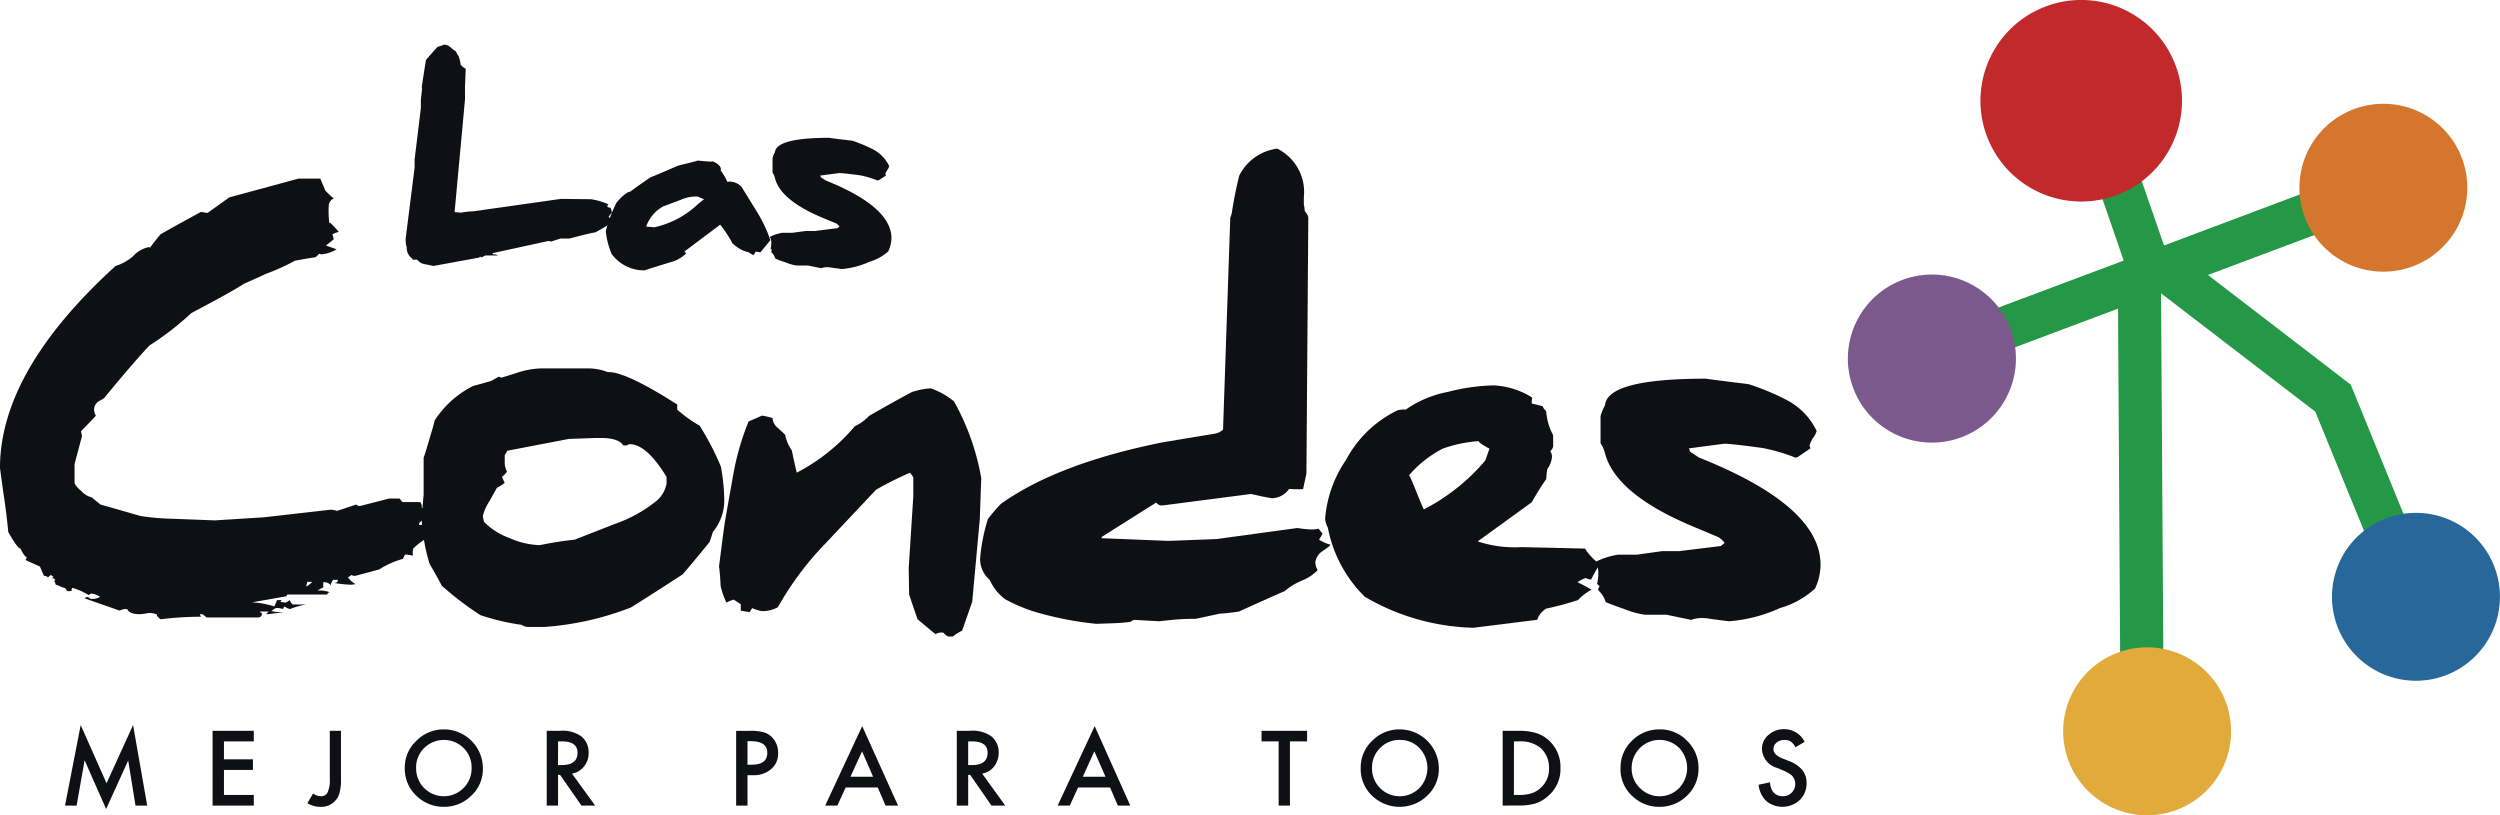
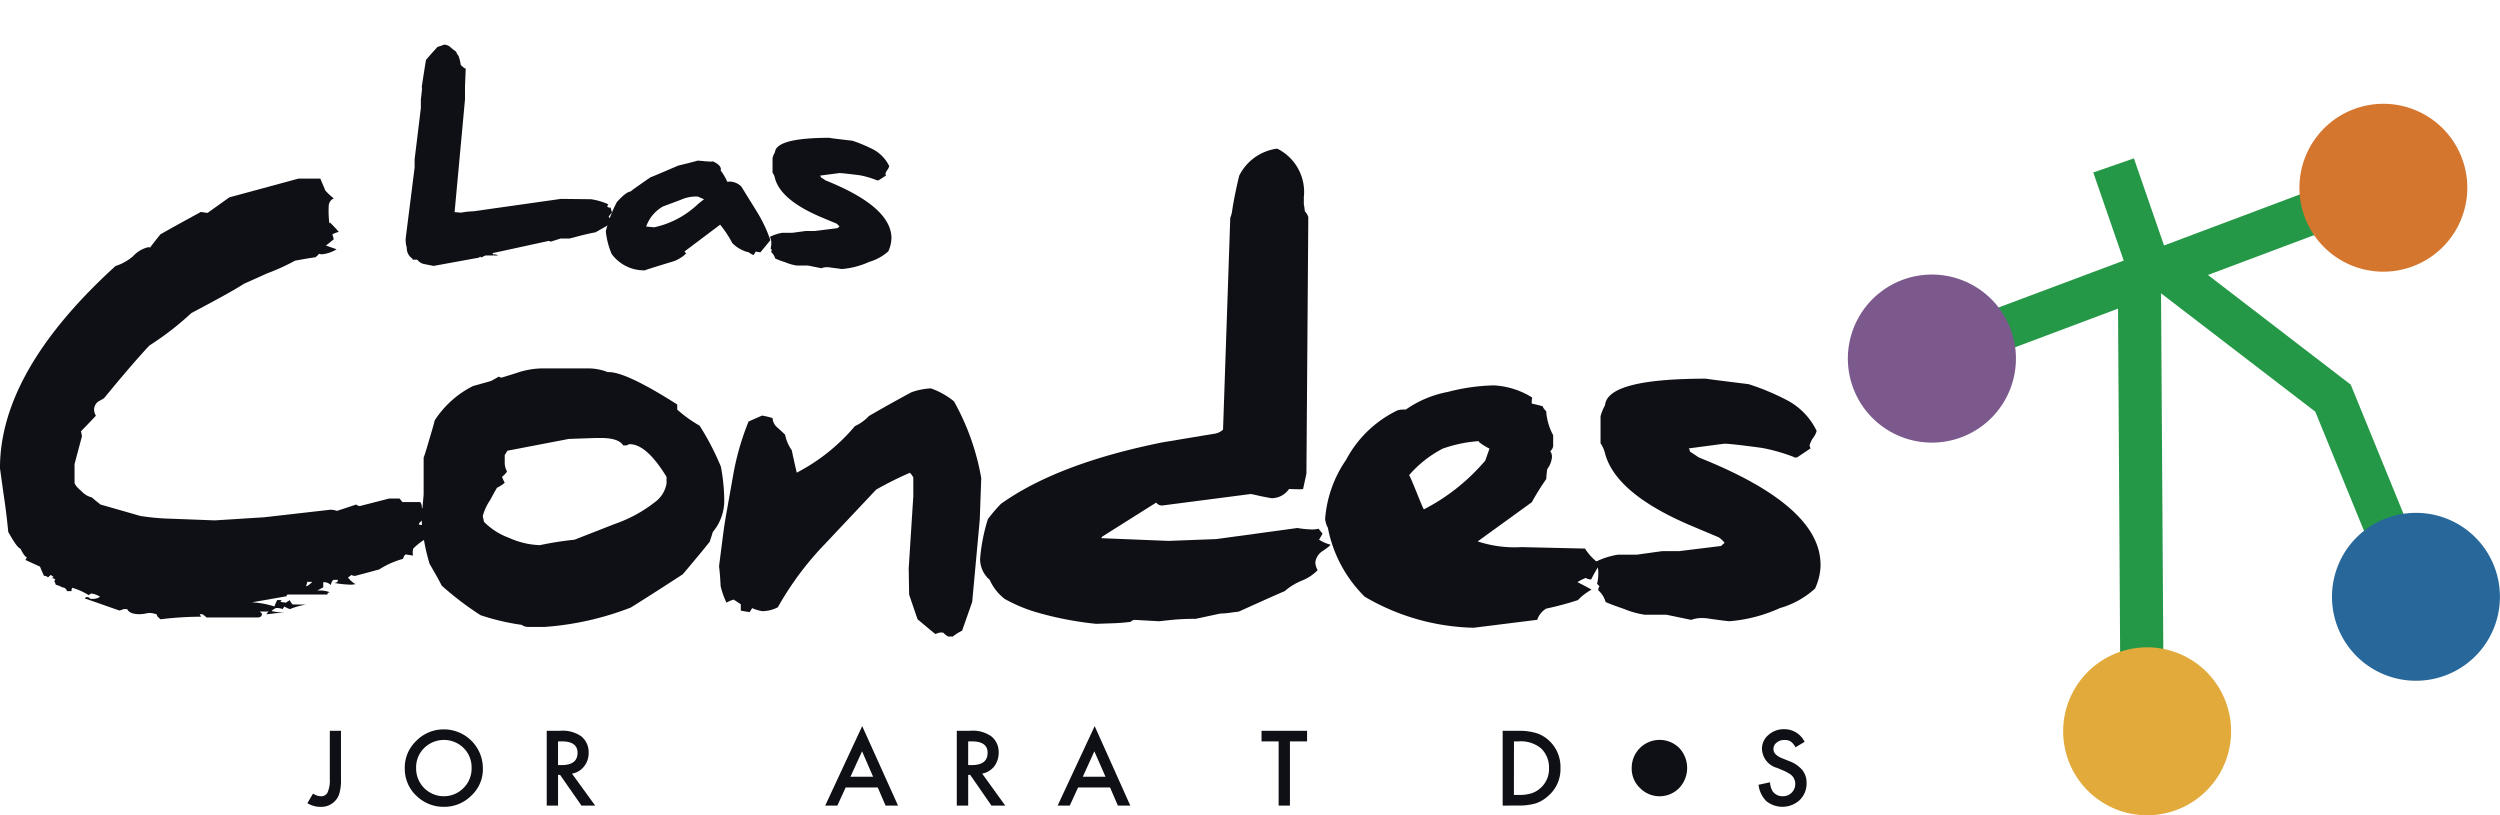
<svg xmlns="http://www.w3.org/2000/svg" id="Grupo_152" data-name="Grupo 152" width="170.948" height="55.75" viewBox="0 0 170.948 55.75">
-   <path id="Trazado_13651" data-name="Trazado 13651" d="M40.893,213.215l1.073-5.507,1.767,3.981,1.814-3.981.966,5.507h-.8l-.5-3.088-1.509,3.322-1.471-3.33-.549,3.1Z" transform="translate(-36.447 -158.129)" fill="#0f1015" />
-   <path id="Trazado_13652" data-name="Trazado 13652" d="M52.85,208.788H50.809v1.227h1.982v.723H50.809v1.711H52.85v.729H50.031v-5.114H52.85Z" transform="translate(-35.495 -158.092)" fill="#0f1015" />
  <path id="Trazado_13653" data-name="Trazado 13653" d="M58.2,208.064v3.3a3.2,3.2,0,0,1-.086.884,1.252,1.252,0,0,1-.275.565,1.3,1.3,0,0,1-1.031.452,1.724,1.724,0,0,1-.906-.252l.388-.659a.986.986,0,0,0,.519.182.474.474,0,0,0,.474-.257,2.013,2.013,0,0,0,.153-.915v-3.3Z" transform="translate(-34.884 -158.092)" fill="#0f1015" />
  <path id="Trazado_13654" data-name="Trazado 13654" d="M61.933,210.606a2.516,2.516,0,0,1,.8-1.857,2.609,2.609,0,0,1,1.89-.774,2.665,2.665,0,0,1,2.652,2.654,2.453,2.453,0,0,1-.789,1.875,2.609,2.609,0,0,1-1.906.767,2.642,2.642,0,0,1-1.771-.681,2.521,2.521,0,0,1-.873-1.984m.775,0a1.894,1.894,0,0,0,3.237,1.382,1.882,1.882,0,0,0,.556-1.375,1.858,1.858,0,0,0-.549-1.366,1.919,1.919,0,0,0-2.69,0,1.84,1.84,0,0,0-.555,1.358" transform="translate(-34.256 -158.101)" fill="#0f1015" />
  <path id="Trazado_13655" data-name="Trazado 13655" d="M72.453,210.992l1.584,2.185H73.1l-1.462-2.1H71.5v2.1h-.775v-5.114h.9a2.235,2.235,0,0,1,1.467.381,1.393,1.393,0,0,1,.5,1.117,1.454,1.454,0,0,1-.315.94,1.318,1.318,0,0,1-.823.491m-.956-.584h.235c.741,0,1.1-.283,1.1-.841,0-.518-.356-.778-1.06-.778H71.5Z" transform="translate(-33.341 -158.092)" fill="#0f1015" />
-   <path id="Trazado_13656" data-name="Trazado 13656" d="M83.233,211.1v2.08h-.777v-5.114h.871a3.653,3.653,0,0,1,.978.088,1.311,1.311,0,0,1,.583.332,1.483,1.483,0,0,1,.438,1.086,1.366,1.366,0,0,1-.474,1.107,1.815,1.815,0,0,1-1.27.42Zm0-.718h.28c.714,0,1.072-.267,1.072-.818,0-.521-.374-.788-1.106-.788h-.246Z" transform="translate(-32.119 -158.092)" fill="#0f1015" />
  <path id="Trazado_13657" data-name="Trazado 13657" d="M91.565,211.968H89.371l-.569,1.241h-.831l2.53-5.436,2.451,5.436H92.1Zm-.317-.732-.756-1.74-.795,1.74Z" transform="translate(-31.545 -158.122)" fill="#0f1015" />
  <path id="Trazado_13658" data-name="Trazado 13658" d="M97.857,210.992l1.577,2.185H98.49l-1.453-2.1H96.9v2.1h-.78v-5.114h.9a2.2,2.2,0,0,1,1.465.381,1.376,1.376,0,0,1,.5,1.117,1.541,1.541,0,0,1-.308.94,1.357,1.357,0,0,1-.825.491m-.954-.584h.237c.738,0,1.092-.283,1.092-.841,0-.518-.35-.778-1.071-.778H96.9Z" transform="translate(-30.696 -158.092)" fill="#0f1015" />
  <path id="Trazado_13659" data-name="Trazado 13659" d="M105.951,211.968h-2.187l-.568,1.241h-.83l2.533-5.436,2.436,5.436h-.85Zm-.31-.732-.765-1.74-.788,1.74Z" transform="translate(-30.046 -158.122)" fill="#0f1015" />
  <path id="Trazado_13660" data-name="Trazado 13660" d="M116.935,208.788v4.39h-.772v-4.39h-1.17v-.724h3.115v.724Z" transform="translate(-28.731 -158.092)" fill="#0f1015" />
-   <path id="Trazado_13661" data-name="Trazado 13661" d="M121.135,210.606a2.5,2.5,0,0,1,.793-1.857,2.6,2.6,0,0,1,1.889-.774,2.682,2.682,0,0,1,2.662,2.654,2.492,2.492,0,0,1-.789,1.875,2.715,2.715,0,0,1-3.69.086,2.514,2.514,0,0,1-.865-1.984m.776,0a1.892,1.892,0,0,0,3.235,1.382,1.979,1.979,0,0,0,0-2.74,1.793,1.793,0,0,0-1.339-.55,1.817,1.817,0,0,0-1.344.55,1.854,1.854,0,0,0-.552,1.358" transform="translate(-28.092 -158.101)" fill="#0f1015" />
  <path id="Trazado_13662" data-name="Trazado 13662" d="M129.927,213.178v-5.114H131a3.962,3.962,0,0,1,1.208.151,2.261,2.261,0,0,1,.871.5,2.44,2.44,0,0,1,.8,1.888,2.4,2.4,0,0,1-.836,1.912,2.366,2.366,0,0,1-.865.514,4.053,4.053,0,0,1-1.2.144Zm.768-.729h.339a2.774,2.774,0,0,0,.876-.114,1.71,1.71,0,0,0,.614-.365,1.736,1.736,0,0,0,.573-1.363,1.8,1.8,0,0,0-.562-1.358,2.167,2.167,0,0,0-1.5-.462H130.7Z" transform="translate(-27.176 -158.092)" fill="#0f1015" />
-   <path id="Trazado_13663" data-name="Trazado 13663" d="M137.227,210.606a2.518,2.518,0,0,1,.786-1.857,2.614,2.614,0,0,1,1.9-.774,2.531,2.531,0,0,1,1.863.782,2.557,2.557,0,0,1,.784,1.873,2.52,2.52,0,0,1-.784,1.875,2.655,2.655,0,0,1-1.916.767,2.621,2.621,0,0,1-1.768-.681,2.5,2.5,0,0,1-.867-1.984m.764,0a1.827,1.827,0,0,0,.583,1.395,1.874,1.874,0,0,0,2.66-.012,2,2,0,0,0,.01-2.74,1.908,1.908,0,0,0-3.253,1.358" transform="translate(-26.416 -158.101)" fill="#0f1015" />
+   <path id="Trazado_13663" data-name="Trazado 13663" d="M137.227,210.606m.764,0a1.827,1.827,0,0,0,.583,1.395,1.874,1.874,0,0,0,2.66-.012,2,2,0,0,0,.01-2.74,1.908,1.908,0,0,0-3.253,1.358" transform="translate(-26.416 -158.101)" fill="#0f1015" />
  <path id="Trazado_13664" data-name="Trazado 13664" d="M148.922,208.829l-.625.373a1.03,1.03,0,0,0-.33-.4.748.748,0,0,0-.427-.1.779.779,0,0,0-.534.183.541.541,0,0,0-.211.448c0,.247.193.452.558.606l.5.2a2.18,2.18,0,0,1,.915.615,1.389,1.389,0,0,1,.29.891,1.577,1.577,0,0,1-.475,1.169,1.75,1.75,0,0,1-2.272.072,1.863,1.863,0,0,1-.536-1.123l.787-.169a1.213,1.213,0,0,0,.183.624.811.811,0,0,0,.7.328.8.8,0,0,0,.594-.242.816.816,0,0,0,.244-.608.75.75,0,0,0-.047-.267.829.829,0,0,0-.129-.235.875.875,0,0,0-.232-.192,2.642,2.642,0,0,0-.326-.177l-.489-.209a1.4,1.4,0,0,1-1.052-1.287,1.218,1.218,0,0,1,.436-.966,1.57,1.57,0,0,1,1.105-.4,1.535,1.535,0,0,1,1.371.861" transform="translate(-25.526 -158.102)" fill="#0f1015" />
  <path id="Trazado_13665" data-name="Trazado 13665" d="M76.093,177.061a1.454,1.454,0,0,0-.226.282l.13.14v.307a.2.2,0,0,0-.191.134c-.206.121-.478.279-.84.48-.295.049-.644.133-1.058.236-.439.119-.679.179-.72.187h-.6l-.687.216a.2.2,0,0,0-.156-.047l-3.813.831a.2.2,0,0,0,.033.084h.063a.446.446,0,0,1,.282.076h-.87l-.3.145a.055.055,0,0,0-.04-.052l-.018-.017a.212.212,0,0,0-.067.068L63.9,180.7l-.633-.125a.757.757,0,0,1-.483-.3h-.326v-.067a.863.863,0,0,1-.393-.76,1.836,1.836,0,0,1-.074-.639l.611-4.836v-.565l.426-3.5v-.586c.046-.376.072-.618.082-.755a.141.141,0,0,0-.01-.074c.044-.6-.107.785.03-.31.038-.24.116-.758.247-1.563.174-.214.439-.511.795-.9a3.125,3.125,0,0,0,.434-.149.646.646,0,0,1,.432.162,3.008,3.008,0,0,0,.393.307,1.215,1.215,0,0,0,.171.3,2.749,2.749,0,0,1,.152.609,1.15,1.15,0,0,0,.341.271l-.049,1.232v.868l-.711,7.7.446.039a5,5,0,0,1,.844-.094l5.98-.848,2.048.022a4.415,4.415,0,0,1,1.215.357v-.02c-.033.02-.056.066-.1.145a.2.2,0,0,0,.171.091H76c.008.018.041.135.1.348" transform="translate(-34.25 -162.517)" fill="#0f1015" />
  <path id="Trazado_13666" data-name="Trazado 13666" d="M85.629,178.2c-.163.209-.389.479-.675.824l-.326-.051a.843.843,0,0,1-.152.241,2.841,2.841,0,0,1-.371-.223.1.1,0,0,1-.049.01,2.42,2.42,0,0,1-1.019-.606,7.637,7.637,0,0,0-.833-1.263l-2.43,1.826c0,.011.014.033.045.071a.623.623,0,0,1,.053.081,2.572,2.572,0,0,1-.8.509c-1.336.407-2.011.618-2.011.636a2.739,2.739,0,0,1-2.277-1.121,5.36,5.36,0,0,1-.4-1.554,9,9,0,0,1,.754-1.989c.426-.476.742-.713.933-.723.068-.066.521-.394,1.367-.974.392-.152,1.022-.425,1.894-.8.873-.212,1.319-.328,1.319-.342h-.007c.068,0,.226.014.454.036s.369.03.481.03a.259.259,0,0,0,.124-.017c.367.168.551.35.551.544a.3.3,0,0,1-.018.082,3.56,3.56,0,0,1,.456.774,1.688,1.688,0,0,1,.187-.015,1.161,1.161,0,0,1,.78.347c.4.656.765,1.234,1.081,1.751a9.594,9.594,0,0,1,.9,1.917m-4.537-2.806-.424-.183a2.508,2.508,0,0,0-1.163.218l-1.227.46a2.562,2.562,0,0,0-1.1,1.253l-.044.117.547.052a6.24,6.24,0,0,0,2.986-1.58c.039-.035.184-.152.424-.337" transform="translate(-32.96 -161.769)" fill="#0f1015" />
  <path id="Trazado_13667" data-name="Trazado 13667" d="M92.858,178.207a2.213,2.213,0,0,1-.219.9,3.349,3.349,0,0,1-1.294.713,5.667,5.667,0,0,1-1.87.492c-.033,0-.267-.04-.712-.092a1.451,1.451,0,0,0-.3-.034,1.082,1.082,0,0,0-.4.071l-.905-.183h-.791a3.539,3.539,0,0,1-.783-.23,4.969,4.969,0,0,1-.672-.253.991.991,0,0,0-.268-.433.2.2,0,0,1,.043-.147l-.092-.094a1.464,1.464,0,0,0,.049-.374.844.844,0,0,0-.1-.432,3.128,3.128,0,0,1,.828-.274h.69l.942-.127h.628l1.535-.193c.084-.071.139-.109.139-.109a.934.934,0,0,0-.225-.216c-.2-.075-.55-.225-1.078-.447-1.809-.777-2.849-1.655-3.109-2.639a.979.979,0,0,0-.166-.382v-.989a1.379,1.379,0,0,1,.166-.411c.054-.651,1.3-.985,3.737-.985h-.012c0,.015.53.078,1.572.2a10.235,10.235,0,0,1,1.439.605,2.545,2.545,0,0,1,1.077,1.131.726.726,0,0,1-.129.261.8.8,0,0,0-.131.269l.035.113-.5.329h-.144c.028,0,.041,0,.041,0a6.452,6.452,0,0,0-1.171-.345c-.785-.1-1.251-.151-1.417-.151l-1.308.171a.137.137,0,0,1,.04.112c.082.054.192.121.329.217,3,1.2,4.508,2.517,4.508,3.963" transform="translate(-31.902 -161.916)" fill="#0f1015" />
  <path id="Trazado_13668" data-name="Trazado 13668" d="M66.23,198.376a3.821,3.821,0,0,0-1.112.795,1.417,1.417,0,0,0-.031.256.655.655,0,0,0,.031.209c-.078,0-.235-.029-.49-.067-.071,0-.139.1-.206.3a5.721,5.721,0,0,0-1.623.721l-1.627.437a.41.41,0,0,1-.275-.063,1.229,1.229,0,0,1-.237.173,1.672,1.672,0,0,0,.512.456,1.308,1.308,0,0,1-.342.039,7.4,7.4,0,0,1-1.131-.121c.184,0,.273-.066.273-.209h-.308a.547.547,0,0,0-.17.36.693.693,0,0,0-.524-.2v.352l-.416.222a1.951,1.951,0,0,1,.878.12c-.12,0-.176.052-.176.15h-2.69c-.07,0-.1.042-.1.117l-2.369.416a6.18,6.18,0,0,1,1.533.283c.021-.062.082-.212.185-.435h.306l-.082.121.37.055.284-.177c0,.059.049.152.184.3l.919.008a4.863,4.863,0,0,0-1.1.308,1.456,1.456,0,0,1-.386-.179l-.115.179a1.051,1.051,0,0,0-.459-.071,1.076,1.076,0,0,0-.306.206,4.028,4.028,0,0,0,.951.1c-.071,0-.282.018-.645.045-.351.046-.565.07-.626.07-.021,0-.021,0-.021-.011s.049-.083.149-.173h-.615l.155.136c0,.187-.1.271-.306.271H50.989a1.654,1.654,0,0,0-.289-.222h-.177l.091.174h-.356a23.266,23.266,0,0,0-2.42.172c-.158-.138-.242-.226-.242-.275a.342.342,0,0,1,.022-.04,1.346,1.346,0,0,0-.55-.117,1.925,1.925,0,0,0-.315.054c-.18.02-.283.031-.319.031-.486,0-.771-.115-.869-.351h-.233c-.022.007-.116.045-.3.1l-2.369-.83a.2.2,0,0,1,.156-.093.3.3,0,0,1,.222.123h.268a1,1,0,0,0,.4-.137,1.386,1.386,0,0,0-.575-.225.283.283,0,0,0-.193.114,4.6,4.6,0,0,0-1.126-.506c-.047.04-.059.116-.059.226h-.311a.331.331,0,0,0-.316-.255,1.992,1.992,0,0,0-.45-.183c-.05-.169-.091-.247-.127-.259a.108.108,0,0,0,.091-.1.462.462,0,0,0-.308-.1.284.284,0,0,0,.2-.071l-.2-.138-.192.173a.32.32,0,0,0-.271-.11c-.065-.145-.155-.349-.272-.632l-.991-.452a.952.952,0,0,1,.1-.177c-.113-.032-.259-.227-.444-.6-.161-.039-.43-.42-.835-1.142-.094-1-.21-1.874-.328-2.639l-.238-1.724q0-6.63,7.9-13.821a3.4,3.4,0,0,0,1.2-.669,2.012,2.012,0,0,1,1.042-.617.472.472,0,0,1,.124.024c.148-.207.379-.5.7-.9.616-.357,1.545-.867,2.776-1.537.252.042.4.066.455.066l1.486-1.062,4.738-1.284h1.484c.074.187.2.462.341.815a4.609,4.609,0,0,0,.581.542.574.574,0,0,0-.348.513,7.165,7.165,0,0,0,.044,1.206.823.823,0,0,0,.035-.077,7.925,7.925,0,0,1,.611.647,1.834,1.834,0,0,0-.446.171v-.023a3.086,3.086,0,0,1,.1.359l-.533.427c.128.042.369.13.73.254a2.354,2.354,0,0,1-.995.343.583.583,0,0,1-.206-.037,1.114,1.114,0,0,1-.255.242c-.328.042-.8.124-1.388.232a14.636,14.636,0,0,1-1.936.879c-.265.121-.78.357-1.557.7-.609.4-1.814,1.061-3.593,2a20.243,20.243,0,0,1-2.87,2.221c-.691.734-1.73,1.928-3.1,3.6-.085.06-.229.136-.388.226a.682.682,0,0,0-.295.6.862.862,0,0,0,.124.375c-.208.223-.558.591-1.044,1.088v-.054c.022,0,.045.126.091.365l-.508,1.906v1.264c0,.124.159.326.481.6a1.4,1.4,0,0,0,.707.42c.125.118.316.269.584.483.06.02.973.276,2.725.782a15.685,15.685,0,0,0,2.1.189l3,.114,3.36-.212,4.538-.516a1.332,1.332,0,0,1,.447.079l1.324-.436a.326.326,0,0,0,.263.1l1.983-.508h.713l.193.239H65.6a.574.574,0,0,1,.109.394.435.435,0,0,0,.286.061,1.262,1.262,0,0,0-.1.276.909.909,0,0,0,.269.222,2.74,2.74,0,0,0-.621.476c-.012.041-.03.061-.03.082,0,.04.043.051.12.051h.53v-.011a2.621,2.621,0,0,0-.269.667c.086.04.2.107.34.187m-8.016,3.055h-.3v-.038c-.03,0-.064.118-.12.338.076,0,.218-.1.422-.3" transform="translate(-36.866 -161.653)" fill="#0f1015" />
  <path id="Trazado_13669" data-name="Trazado 13669" d="M83.67,194.61a3.332,3.332,0,0,1-.785,2.2c-.025.093-.094.326-.214.669q-.623.787-1.839,2.219c-1.256.818-2.446,1.583-3.549,2.271a20.217,20.217,0,0,1-5.915,1.33H70.23a.8.8,0,0,1-.425-.153h-.053a15.875,15.875,0,0,1-2.744-.651,20.976,20.976,0,0,1-2.661-2.026c-.158-.326-.436-.816-.825-1.487a12.921,12.921,0,0,1-.548-3.133l.141-1.607v-2.522c.04-.092.157-.448.342-1.09.2-.674.35-1.159.412-1.452a6.7,6.7,0,0,1,2.616-2.35c.258-.074.662-.183,1.223-.344.146-.071.331-.18.556-.306a.276.276,0,0,0,.205.066l.99-.309a5.626,5.626,0,0,1,1.7-.316h3.3a3.755,3.755,0,0,1,1.244.252h.07c.8,0,2.367.739,4.682,2.217v.347a8.705,8.705,0,0,0,1.531,1.1,18.217,18.217,0,0,1,1.454,2.8,12.915,12.915,0,0,1,.23,2.271m-3.945-1.128v-.439c-.911-1.494-1.749-2.238-2.525-2.238a.22.22,0,0,0-.123.044c-.057.029-.091.041-.091.041H76.76q-.306-.512-1.551-.51h-.3l-1.865.065-4.2.806-.184.3v.6a1.4,1.4,0,0,0,.157.53,1.762,1.762,0,0,1-.346.361c.106.235.166.372.189.4a2.252,2.252,0,0,1-.53.342s-.171.286-.474.854a3.533,3.533,0,0,0-.5,1.091c.008.026.043.163.082.38a4.6,4.6,0,0,0,1.716,1.1,5.52,5.52,0,0,0,2.109.5,22.633,22.633,0,0,1,2.372-.373L76.2,196.25a9.373,9.373,0,0,0,2.712-1.474,2,2,0,0,0,.815-1.294" transform="translate(-34.147 -160.428)" fill="#0f1015" />
  <path id="Trazado_13670" data-name="Trazado 13670" d="M99.326,193.016l-.1,2.807-.518,5.635-.691,1.969a3.3,3.3,0,0,0-.635.4h-.273q-.114,0-.394-.277h-.218l-.312.1c-.257-.2-.65-.533-1.21-1-.133-.378-.324-.938-.579-1.693l-.03-1.8.315-4.928v-1.283a1.5,1.5,0,0,0-.232-.318,23.373,23.373,0,0,0-2.31,1.153l-3.485,3.7a21.15,21.15,0,0,0-3.234,4.34,2.258,2.258,0,0,1-1.082.268,2.861,2.861,0,0,1-.675-.206l-.173.273c-.084-.013-.278-.043-.605-.1v-.436L82.4,201.3a2.044,2.044,0,0,0-.495.209,5.6,5.6,0,0,1-.4-1.135c-.031-.706-.081-1.149-.106-1.335v-.031l.279-2.175c.062-.481.15-1.052.276-1.731.088-.515.24-1.35.446-2.517a18.017,18.017,0,0,1,1.017-3.463l.922-.406a5.5,5.5,0,0,1,.719.172.909.909,0,0,0,.33.647c.3.267.475.436.528.492a2.709,2.709,0,0,0,.454,1.057c.061.3.169.8.341,1.537a13.1,13.1,0,0,0,3.977-3.182,3.079,3.079,0,0,0,.963-.695c.954-.556,1.92-1.091,2.9-1.62a4.6,4.6,0,0,1,1.332-.267,5.243,5.243,0,0,1,1.578.886,16.5,16.5,0,0,1,1.869,5.27" transform="translate(-32.23 -160.3)" fill="#0f1015" />
  <path id="Trazado_13671" data-name="Trazado 13671" d="M121.515,199.093c0,.051-.168.192-.518.424a1.081,1.081,0,0,0-.51.782,1.142,1.142,0,0,0,.159.533,3.1,3.1,0,0,1-1.04.7,4.221,4.221,0,0,0-1.213.734c-.707.3-1.742.77-3.14,1.4l-.541.07a6.665,6.665,0,0,1-.735.066l-1.674.359a15.575,15.575,0,0,0-1.809.09l-.682.075-1.668-.093h-.023a.454.454,0,0,0-.266.134,12.907,12.907,0,0,1-1.305.1l-.99.034h-.07a22.879,22.879,0,0,1-4.23-.836,10.767,10.767,0,0,1-2.022-.871,3.423,3.423,0,0,1-1.017-1.3,1.878,1.878,0,0,1-.657-1.433,12.277,12.277,0,0,1,.535-2.724,11.01,11.01,0,0,1,.891-1.041q3.866-2.756,11.029-4.2c.194-.03,1.38-.234,3.564-.592a1.084,1.084,0,0,0,.594-.283l.494-14.483a1.838,1.838,0,0,0,.118-.411c.106-.722.268-1.544.494-2.47a3.38,3.38,0,0,1,2.6-1.848,3.309,3.309,0,0,1,1.818,3.325v.481a3.582,3.582,0,0,1,.066.475.983.983,0,0,1,.24.4l-.129,17.541-.227,1.048a.79.79,0,0,1-.264.02c-.14,0-.373,0-.695-.02a1.456,1.456,0,0,1-1.179.633c-.034,0-.276-.043-.733-.134-.439-.1-.675-.153-.709-.153l-6.043.785a.49.49,0,0,1-.421-.2l-3.68,2.32c-.028.017-.046.063-.077.115l4.6.185,3.267-.124,5.547-.757a6.469,6.469,0,0,0,1,.1,1.7,1.7,0,0,0,.442-.052l.275.342-.237.409a2.607,2.607,0,0,0,.772.338" transform="translate(-30.546 -161.845)" fill="#0f1015" />
  <path id="Trazado_13672" data-name="Trazado 13672" d="M137.717,198.91a8.314,8.314,0,0,0-.59,1.028.578.578,0,0,1-.366-.1,2.863,2.863,0,0,0-.576.29c.245.118.572.286.964.51a3.746,3.746,0,0,0-.93.715,20.692,20.692,0,0,1-2.17.582,1.414,1.414,0,0,0-.615.766l-4.347.543a15.346,15.346,0,0,1-7.444-2.12,9,9,0,0,1-2.523-4.717,1.585,1.585,0,0,1-.188-.6,8.2,8.2,0,0,1,1.431-4.041,7.812,7.812,0,0,1,3.529-3.393,1.769,1.769,0,0,1,.554-.046,7.426,7.426,0,0,1,2.883-1.21,13.468,13.468,0,0,1,3.14-.446,5.476,5.476,0,0,1,2.622.831,1.668,1.668,0,0,0-.029.411c.214.049.476.109.755.188,0,.066.078.183.231.341a4.034,4.034,0,0,0,.477,1.636v.752a.524.524,0,0,1-.2.337.678.678,0,0,1,.121.375,1.617,1.617,0,0,1-.324.852c-.029.166-.051.391-.072.683a18.122,18.122,0,0,0-.986,1.584l-3.7,2.678a8.026,8.026,0,0,0,3,.391l4.336.1a3.942,3.942,0,0,0,1.022,1.073m-7.835-7.1.283-.808c-.029,0-.916-.5-.7-.515a9.305,9.305,0,0,0-2.493.515,7.679,7.679,0,0,0-2.309,1.824c.086,0,.924,2.251,1.017,2.33a13.806,13.806,0,0,0,4.206-3.346" transform="translate(-28.321 -160.319)" fill="#0f1015" />
  <path id="Trazado_13673" data-name="Trazado 13673" d="M151.067,198.957a3.951,3.951,0,0,1-.38,1.654,6,6,0,0,1-2.4,1.333,10.28,10.28,0,0,1-3.458.9c-.071,0-.506-.054-1.312-.166a3.03,3.03,0,0,0-.543-.053,2.043,2.043,0,0,0-.754.126l-1.684-.351h-1.479a6.074,6.074,0,0,1-1.441-.4c-.648-.224-1.063-.38-1.248-.471a1.7,1.7,0,0,0-.5-.8.366.366,0,0,1,.086-.275l-.17-.167a2.877,2.877,0,0,0,.084-.7,1.559,1.559,0,0,0-.184-.807,5.282,5.282,0,0,1,1.531-.488H138.5l1.749-.244h1.159l2.852-.35c.159-.145.243-.212.243-.212a1.5,1.5,0,0,0-.412-.386c-.356-.151-1.02-.429-2-.842q-5.035-2.166-5.764-4.891a2.02,2.02,0,0,0-.306-.691v-1.85a3.283,3.283,0,0,1,.306-.749c.108-1.219,2.407-1.82,6.928-1.82h-.027c0,.01.976.136,2.918.375a16.434,16.434,0,0,1,2.652,1.111,4.633,4.633,0,0,1,2,2.087,1.335,1.335,0,0,1-.242.476,1.74,1.74,0,0,0-.245.521l.065.2-.921.618H149.2c.045,0,.066-.01.066-.021a12.286,12.286,0,0,0-2.167-.626c-1.456-.2-2.33-.294-2.621-.294l-2.428.322a.28.28,0,0,1,.073.205c.139.1.353.231.615.413,5.565,2.213,8.325,4.659,8.325,7.328" transform="translate(-26.577 -160.364)" fill="#0f1015" />
  <path id="Trazado_13674" data-name="Trazado 13674" d="M184.76,188.085l-9.765-7.5,7.489-2.81-1.044-2.757-9.447,3.551-2.06-5.957-2.779.965,2.083,6.024-8.992,3.371,1.036,2.755,7.568-2.84.146,24.148,2.954-.013-.16-25.182,10.548,8.094,3.785,9.262,2.723-1.111Z" transform="translate(-24.019 -161.783)" fill="#249846" />
-   <path id="Trazado_13675" data-name="Trazado 13675" d="M173.071,167.938a6.891,6.891,0,1,1-8.422-4.906,6.889,6.889,0,0,1,8.422,4.906" transform="translate(-24.095 -162.805)" fill="#c2292a" />
  <path id="Trazado_13676" data-name="Trazado 13676" d="M162.119,188.262a5.746,5.746,0,1,1-2.35-7.771,5.744,5.744,0,0,1,2.35,7.771" transform="translate(-24.95 -161.034)" fill="#7b598c" />
  <path id="Trazado_13677" data-name="Trazado 13677" d="M188.4,170.34a5.74,5.74,0,1,1-8.016,1.237,5.741,5.741,0,0,1,8.016-1.237" transform="translate(-22.039 -162.136)" fill="#d5762f" />
  <path id="Trazado_13678" data-name="Trazado 13678" d="M175.932,207.171a5.741,5.741,0,1,1-7.021-4.085,5.737,5.737,0,0,1,7.021,4.085" transform="translate(-23.562 -158.63)" fill="#e1aa3b" />
  <path id="Trazado_13679" data-name="Trazado 13679" d="M190.422,195.672a5.742,5.742,0,1,1-8.026,1.241,5.749,5.749,0,0,1,8.026-1.241" transform="translate(-21.828 -159.497)" fill="#276799" />
</svg>